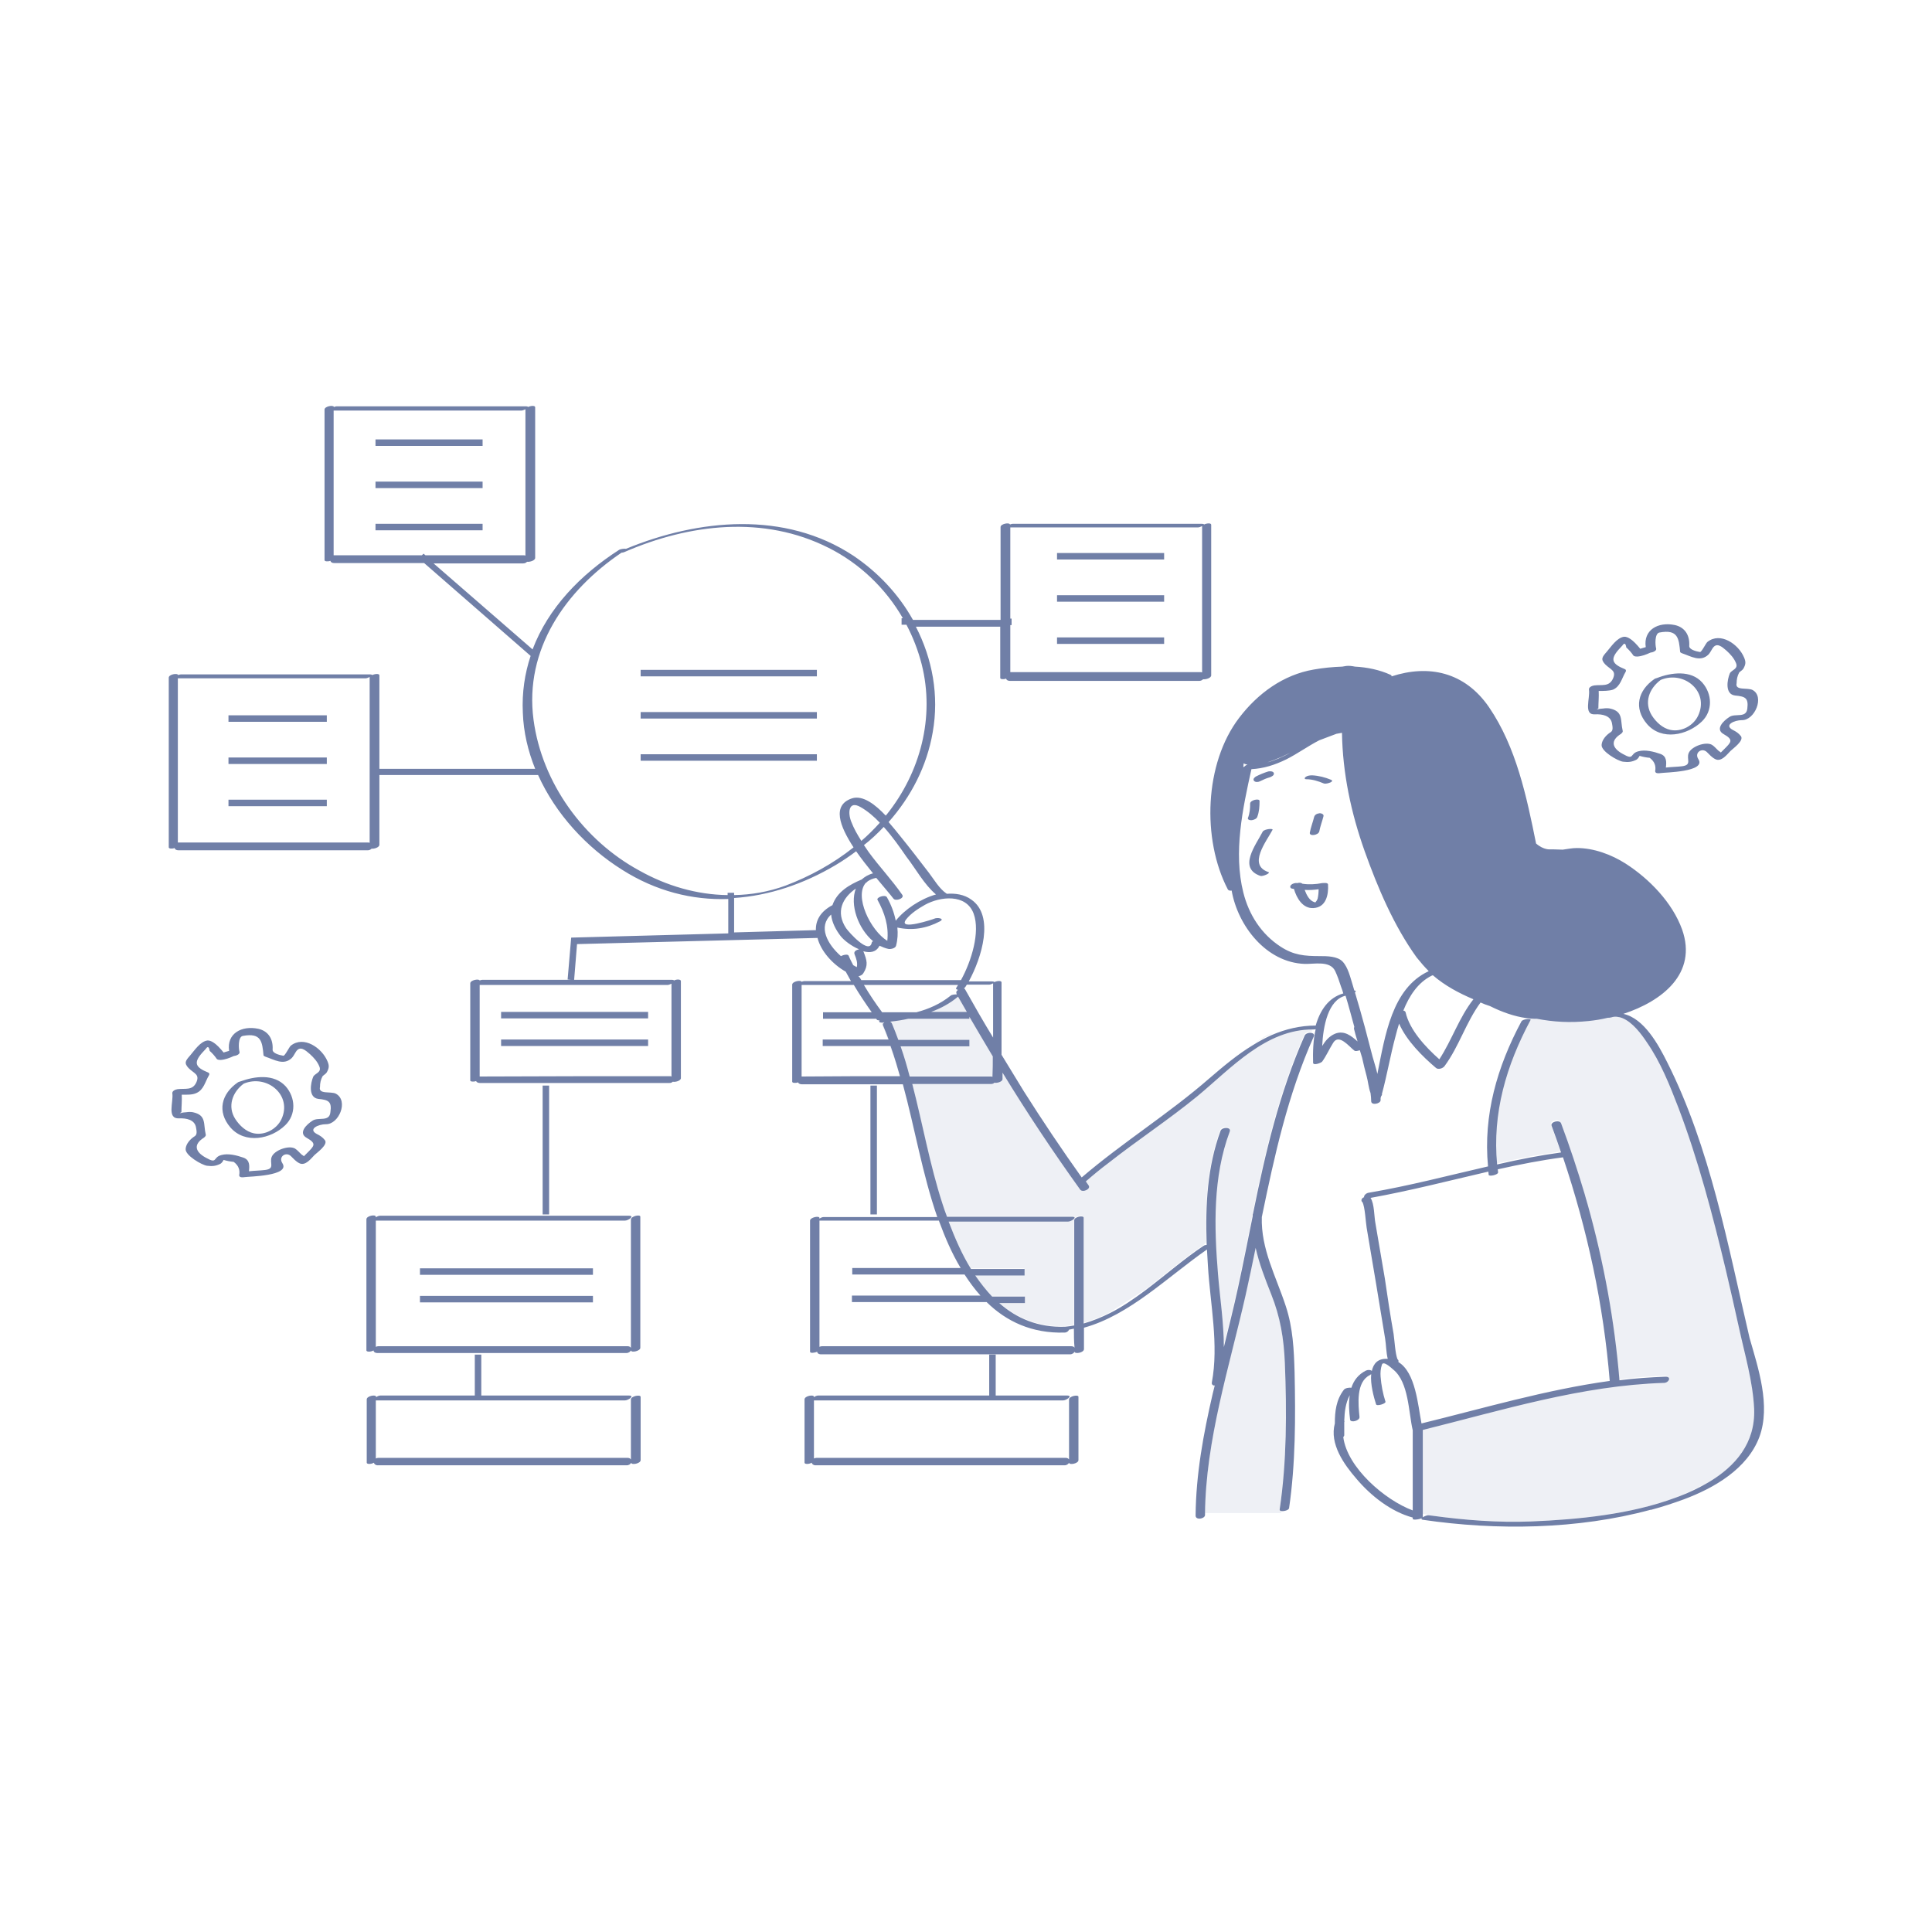
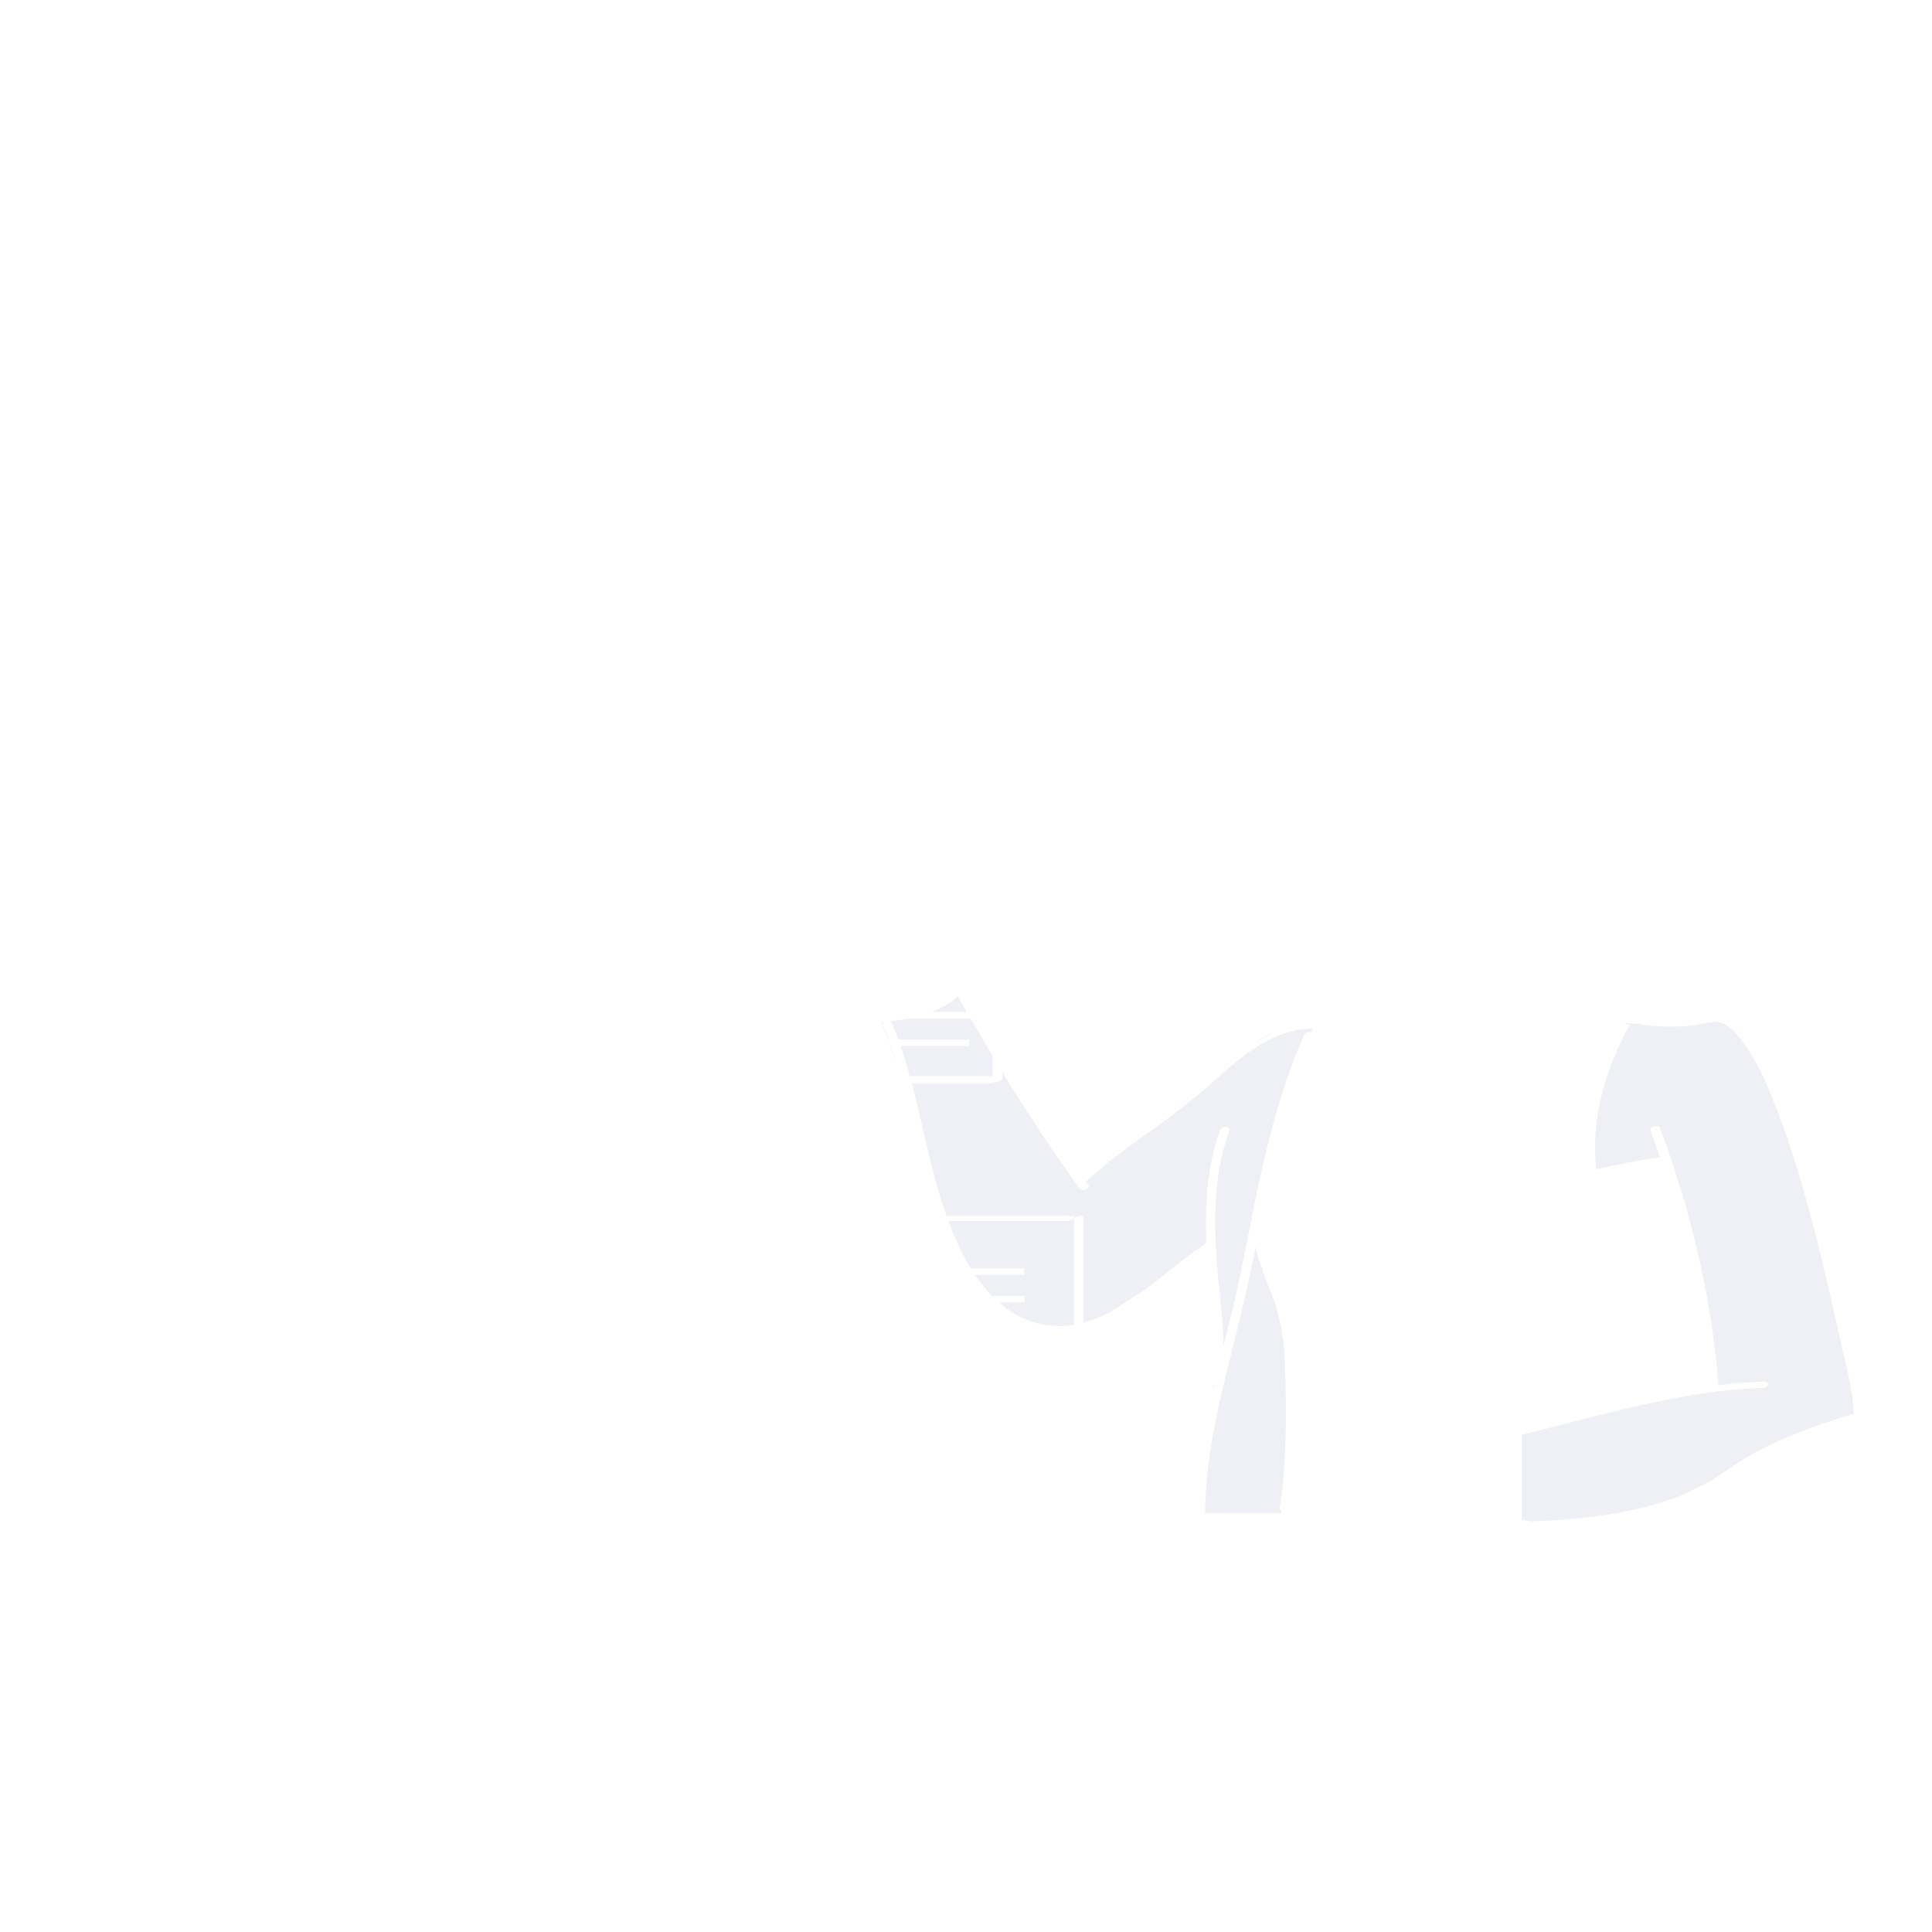
<svg xmlns="http://www.w3.org/2000/svg" version="1.1" id="Layer_1" x="0px" y="0px" viewBox="0 0 595.3 595.3" style="enable-background:new 0 0 595.3 595.3;" xml:space="preserve">
  <style type="text/css">
	.st0{opacity:0.12;fill:#707FA7;}
	.st1{fill:#707FA7;}
</style>
-   <path id="color_x5F_2" class="st0" d="M526.5,456.7c-3.4,1.7-6.6,3.2-9.2,4.4c-0.4,0.1-0.7,0.3-1.1,0.4c-13.8,5.1-29.8,6.7-44.4,7.3  c-10.3,0.4-20.6-0.4-30.7-1.8l-2.9-0.6c0-8.7,0-17.4,0-26.1c24.6-6,48.9-13.6,74.4-14.5c1.5,0,2.3-1.9,0.3-1.9  c-4.7,0.2-9.4,0.5-14.1,1.1c-1.4-18.2-4.8-36.2-9.7-53.8l-0.4-2.1l-0.6-1.4c-2.2-7.4-4.6-14.7-7.3-21.9c-0.5-1.3-3.4-0.4-2.9,0.8  c1,2.7,2,5.5,2.9,8.2c-6.6,0.9-13.2,2.2-19.7,3.7c-1.6-15.8,2.8-30.6,10.3-44.5c0.2-0.3-0.8-0.3-1.6-0.2l0.5-0.4  c0.8,0.1,1.6,0.2,2.4,0.2c0.3,0,0.5,0,0.8,0c5.2,0.9,10.3,1.2,16,0.7c1.9-0.2,3.9-0.5,5.9-1c0.2,0,0.6,0,1-0.1  c0.8-0.2,1.6-0.2,2.4-0.1c0.4,0.1,0.7,0.2,1.1,0.3c3.2,1.3,5.9,5,7.5,7.4c4.3,6.2,7.1,13.3,9.8,20.3c6.1,16.1,10.5,32.9,14.5,49.6  c1.4,6,2.8,12,4.1,18c1.8,8.3,4.3,16.6,4.7,25.1C540.9,444.7,534.7,451.8,526.5,456.7z M508.7,465.2  C508.7,465.2,508.7,465.2,508.7,465.2C508.7,465.2,508.7,465.2,508.7,465.2L508.7,465.2z M305.9,331.6c0-2.1,0-4.1,0-6.2  c-2.4-4-4.8-8.1-7.2-12.2v0.6h-18.8c-1.8,0.4-3.7,0.7-5.6,0.9c0.2,0.1,0.4,0.3,0.5,0.5c0.7,1.7,1.4,3.4,2,5.1h21.9v2h-21.2  c1.1,3.1,2,6.2,2.8,9.3c8.3,0,16.7,0,25,0C305.6,331.6,305.8,331.6,305.9,331.6z M274.2,322.3c0.6,1.6,1.2,3.3,1.9,5.2  c-0.5-1.7-1.1-3.5-1.7-5.2H274.2z M294.8,306.3C294.8,306.3,294.7,306.3,294.8,306.3C294.7,306.3,294.8,306.3,294.8,306.3  C294.8,306.3,294.8,306.3,294.8,306.3z M391.2,318.7c-1.1,0.3-2.8,1.4-4.8,2.8c1.9-1.2,3.8-2.2,5.8-3.1  C391.9,318.5,391.5,318.6,391.2,318.7z M272.4,315c-0.2,0-0.4,0-0.5,0.1c-0.1,0-0.2,0-0.3,0c0.4,1,1.1,2.8,2,5.2h0.2  c-0.5-1.4-1.1-2.9-1.7-4.3C271.8,315.6,272,315.2,272.4,315z M295.2,307.1C295.2,307.1,295.2,307.1,295.2,307.1  c-2.5,2.1-5.3,3.6-8.3,4.7h11C297,310.2,296.1,308.7,295.2,307.1z M341.5,358.1l-6.9,5.9c0.2,0.3,0.5,0.7,0.7,1  c0.9,1.2-1.9,2.4-2.6,1.3c-8.4-11.7-16.4-23.7-23.9-36c0,0.7,0,1.3,0,2c0,0.8-1.7,1.3-2.5,1.1c-0.3,0.3-0.6,0.4-1.1,0.4  c-8.1,0-16.1,0-24.2,0c3.2,12.3,5.4,24.9,9.3,36.9c0.4,1.3,0.9,2.7,1.4,4c12.8,0,25.7,0,38.5,0c2,0-0.2,1.5-1.2,1.5  c-12.3,0-24.5,0-36.8,0c1.9,5,4.1,10.1,6.9,14.6h16.5v2h-15.2c1.6,2.3,3.3,4.5,5.2,6.5h10.1v2h-7.9c5.3,4.7,12,7.6,20.3,7.3  c0.9-0.1,1.9-0.2,2.8-0.4c0-10.8,0-21.6,0-32.4c0-1.1,2.9-1.6,2.9-0.8c0,10.9,0,21.7,0,32.6c2.8-0.8,5.5-1.9,8.1-3.2l10.9-7  c6.1-4.6,11.9-9.7,17.9-13.7l1-0.9c-0.4-11.7,0.2-23.6,4.3-34.7c0.5-1.2,3.4-1.2,2.8,0.3c-5.2,13.9-4.8,29.3-3.6,43.9  c0.6,7.3,1.8,15,1.8,22.5c1.5-6.2,3.1-12.4,4.4-18.5c1.6-7.3,3-14.6,4.5-21.9c0-0.2,0-0.3,0-0.5c0-0.1,0.1-0.2,0.1-0.3  c3.8-18.7,8.1-37.2,15.9-54.8c0.3-0.7,1.4-1,2.2-0.8c0.2-0.4,0.3-0.8,0.4-1c-14.6-0.1-25.3,12-35.7,20.6  C360.1,344.9,350.5,351.1,341.5,358.1z M395.9,419.7c-0.3-7.5-1.4-14.2-4.2-21.2c-1.9-4.8-3.7-9.4-4.8-14.3c-1,4.9-2,9.7-3.1,14.6  c-5,22.1-12.3,44.6-12.5,67.4h23.5c0,0,0-0.3,0.1-0.9c-0.4,0-0.6-0.2-0.6-0.5C396.5,450.1,396.5,434.6,395.9,419.7z M373.5,429  c0.2-0.8,0.4-1.6,0.6-2.4c-0.1,0-0.2,0-0.3,0C373.7,427.4,373.7,428.2,373.5,429z" />
-   <path id="color_x5F_1" class="st1" d="M392.1,255.7c-1.9,3.6-7.7,10.8-1.3,13c0.9,0.3-1.7,1.4-2.4,1.2c-7.1-2.4-1.4-9.6,0.7-13.7  C389.7,255.4,392.4,255.2,392.1,255.7z M409.2,272.5c0.2,3.2-0.6,7.1-4.5,7.3c-3.3,0.2-5.2-3.1-6-5.9c-0.2,0-0.4-0.1-0.6-0.1  c-0.6-0.1-0.7-0.7-0.3-1.1c0.5-0.5,1.3-0.7,2-0.6c0.6-0.2,1.2-0.1,1.5,0.2c2,0.3,4.1,0.2,6.1-0.2  C407.9,272.1,409.1,271.9,409.2,272.5z M406.3,274c-1.4,0.2-2.9,0.3-4.3,0.2c0.6,1.6,1.5,3.4,3.1,3.8c0.3,0.1,0.1,0.2,0.3-0.1  c0.3-0.3,0.5-0.7,0.6-1C406.2,276,406.3,275,406.3,274z M406.5,256.2c0.3-1.6,0.9-3.1,1.3-4.7c0.2-0.7-0.9-1-1.3-0.9  c-0.7,0.1-1.4,0.4-1.6,1.2c-0.4,1.6-1,3.1-1.3,4.7C403.3,257.8,406.2,257.4,406.5,256.2z M385.8,252.7c0.6-0.1,1.4-0.4,1.6-1  c0.6-1.6,0.7-3.2,0.7-4.9c0-0.9-2.9-0.3-2.9,0.8c0,1.5-0.1,3-0.7,4.5C384.4,252.7,385.5,252.8,385.8,252.7z M410.2,240.3  c-1.9-0.8-3.9-1.3-5.9-1.4c-0.7,0-1.5,0.1-2,0.5c-0.4,0.3-0.4,0.7,0.2,0.7c1.9,0,3.7,0.6,5.4,1.3c0.6,0.2,1.5-0.1,2-0.3  C410.2,241,410.8,240.6,410.2,240.3z M390.8,237.7c-1.3,0.4-2.5,0.9-3.7,1.5c-0.4,0.2-1.2,0.8-0.7,1.4c0.4,0.5,1.4,0.4,1.9,0.1  c1-0.5,1.9-0.9,3-1.2c0.5-0.2,1.4-0.6,1.2-1.3C392.3,237.6,391.3,237.6,390.8,237.7z M542.1,442.8c-3.7,9.8-13.9,15.7-23.3,19.2  c-3.3,1.2-6.6,2.3-10,3.2c0,0-0.1,0-0.2,0c-22.5,6.1-47.5,6.4-70.1,3.1c-1.6-0.2,1-1.6,1.8-1.4c0.2,0,0.5,0.1,0.8,0.1  c10.2,1.4,20.5,2.2,30.7,1.8c14.6-0.6,30.7-2.2,44.4-7.3c0.4-0.1,0.7-0.3,1.1-0.4c3.2-1.2,6.3-2.7,9.2-4.4c8.2-4.9,14.4-12,14-22.6  c-0.4-8.5-2.9-16.8-4.7-25.1c-1.3-6-2.7-12-4.1-18c-4-16.7-8.4-33.5-14.5-49.6c-2.7-7-5.5-14.1-9.8-20.3c-1.6-2.4-4.3-6.1-7.5-7.4  c-0.4-0.1-0.7-0.3-1.1-0.3c-0.8-0.2-1.5-0.2-2.4,0.1c-0.4,0.1-0.7,0.1-1,0.1c-2,0.5-4,0.8-5.9,1c-5.7,0.6-10.8,0.3-16-0.7  c-0.3,0-0.5,0-0.8,0c-0.8,0-1.6-0.1-2.4-0.2c-3.6-0.5-7.4-1.8-11.2-3.7c-1-0.3-2-0.7-2.9-1.1c-4.5,6.1-6.6,13.5-11.1,19.6  c-0.5,0.7-2,1.2-2.7,0.5c-4-3.4-9-8.3-11.3-13.6c-0.4,1.3-0.8,2.6-1.1,3.9c-1.6,5.9-2.6,11.9-4.2,17.8c0.1,0.2,0,0.4-0.2,0.6  c-0.1,0.2-0.1,0.4-0.2,0.6c0,0,0,0,0,0.1c0,0.2,0,0.4,0,0.6c0,1.1-2.9,1.7-2.9,0.3c0-0.8-0.1-1.7-0.2-2.5c-0.6-1.6-0.8-3.8-1.2-5.2  c-0.5-1.9-1-3.8-1.4-5.7c-0.2-0.8-0.5-1.5-0.7-2.3c-0.6,0.2-1.4,0.4-1.7,0.1c-1.6-1.2-4.7-5.3-6.5-2.4c-1.2,1.9-2.1,4-3.4,5.8  c-0.3,0.4-2.7,1.3-2.8,0.4c-0.1-3.2,0-7,0.8-10.4c-0.2,0.1-0.4,0.1-0.6,0.1c-0.1,0-0.1,0-0.2,0c-14.6-0.1-25.3,12-35.7,20.6  c-8.8,7.2-18.4,13.5-27.3,20.5c-2.4,1.8-4.7,3.7-7,5.7c0,0.1,0.1,0.1,0.1,0.2c0.2,0.3,0.5,0.7,0.7,1c0.9,1.2-1.9,2.4-2.6,1.3  c-8.4-11.7-16.4-23.7-23.9-36c0,0.7,0,1.3,0,2c0,0.8-1.7,1.3-2.5,1.1c-0.3,0.3-0.6,0.4-1.1,0.4c-8.1,0-16.1,0-24.2,0  c3.2,12.3,5.4,24.9,9.3,36.9c0.4,1.3,0.9,2.7,1.4,4c12.8,0,25.7,0,38.5,0c2,0-0.2,1.5-1.2,1.5c-12.3,0-24.5,0-36.8,0  c1.9,5,4.1,10.1,6.9,14.6h16.5v2h-15.2c1.6,2.3,3.3,4.5,5.2,6.5h10.1v2h-7.9c5.3,4.7,12,7.6,20.3,7.3c0.9-0.1,1.9-0.2,2.8-0.4  c0-10.8,0-21.6,0-32.4c0-1.1,2.9-1.6,2.9-0.8c0,10.9,0,21.7,0,32.6c2.8-0.8,5.5-1.9,8.1-3.2c3.8-1.9,7.4-4.4,10.9-7  c6.1-4.6,11.9-9.7,17.9-13.7c0.1,0,0.1-0.1,0.2-0.1c0.1-0.1,0.4-0.2,0.8-0.2c0-0.2,0-0.3,0-0.5c-0.4-11.7,0.2-23.6,4.3-34.7  c0.5-1.2,3.4-1.2,2.8,0.3c-5.2,13.9-4.8,29.3-3.6,43.9c0.6,7.3,1.8,15,1.8,22.5c1.5-6.2,3.1-12.4,4.4-18.5c1.6-7.3,3-14.6,4.5-21.9  c0-0.2,0-0.3,0-0.5c0-0.1,0.1-0.2,0.1-0.3c3.8-18.7,8.1-37.2,15.9-54.8c0.3-0.7,1.4-1,2.2-0.8c0.5,0.1,0.9,0.5,0.6,1.1  c-8,17.9-12.1,36.7-16,55.6c-0.3,9.9,4.4,18.3,7.4,27.5c2.2,6.7,2.5,13.4,2.7,20.4c0.3,13.8,0.3,28.1-1.7,41.8  c-0.1,0.6-1.5,1-2.3,0.9c-0.4,0-0.6-0.2-0.6-0.5c2.2-14.8,2.2-30.2,1.6-45.1c-0.3-7.5-1.4-14.2-4.2-21.2c-1.9-4.8-3.7-9.4-4.8-14.3  c-1,4.9-2,9.7-3.1,14.6c-5,22.1-12.3,44.6-12.5,67.4c0,0.1,0,0.2,0,0.3c0,1.2-2.9,1.7-2.9,0.2c0.1-12.7,2.4-25.2,5.3-37.7  c0.2-0.8,0.4-1.6,0.6-2.4c-0.1,0-0.2,0-0.3,0c-0.4-0.1-0.7-0.4-0.6-0.9c2.2-11.7-0.5-24.2-1.2-35.9c-0.1-1.7-0.2-3.4-0.3-5.1  c-12.2,8.5-23.8,20.2-37.9,24.1c0,2.2,0,4.4,0,6.6c0,1.1-2.8,1.6-2.9,0.8c-0.2,0.4-0.7,0.8-1.4,0.8c-25.6,0-51.1,0-76.7,0  c-0.8,0-1.2-0.4-1.2-0.8c-0.9,0.4-2.2,0.5-2.2,0c0-13.5,0-26.9,0-40.4c0-1,2.9-1.6,2.9-0.8c0,0.1,0,0.1,0,0.2  c0.4-0.3,0.9-0.5,1.3-0.5c11.7,0,23.3,0,35,0c-4.6-13.3-6.9-27.3-10.6-40.9c-10.4,0-20.7,0-31.1,0c-0.7,0-1.1-0.3-1.2-0.6  c-0.8,0.3-1.8,0.2-1.8-0.2c0-10,0-20,0-29.9c0-1,2.6-1.5,2.9-0.9c0.3-0.1,0.6-0.2,0.8-0.2c4.8,0,9.6,0,14.4,0  c-0.5-1-1.1-1.9-1.6-2.9c-4.1-2.3-7.7-6.4-8.7-10.4l-74.1,1.9l-0.9,11.1l-2-0.2l1.1-12.9l48.4-1.3v-10.6c-11.1,0.4-22.3-2.4-32.7-9  c-11-6.9-20.5-17.2-25.9-29.2h-48.9c0,7.2,0,14.3,0,21.5c0,0.8-1.6,1.3-2.4,1.2c-0.3,0.3-0.7,0.5-1.2,0.5c-19.4,0-38.9,0-58.3,0  c-0.7,0-1.1-0.3-1.2-0.7c-0.8,0.3-1.8,0.2-1.8-0.2c0-17.4,0-34.9,0-52.3c0-1,2.7-1.5,2.9-0.8c0.3-0.1,0.6-0.2,0.8-0.2  c19.4,0,38.9,0,58.3,0c0.4,0,0.6,0.1,0.7,0.2c0.9-0.4,2.2-0.5,2.2,0.1c0,9.6,0,19.2,0,28.8h48c-2.2-5.5-3.6-11.3-3.8-17.3  c-0.3-6.2,0.6-12.1,2.4-17.5l-32.8-28.6c-9.2,0-18.5,0-27.7,0c-0.7,0-1.1-0.3-1.2-0.7c-0.8,0.3-1.8,0.2-1.8-0.2  c0-15.5,0-30.9,0-46.4c0-1,2.7-1.5,2.9-0.8c0.3-0.1,0.6-0.2,0.8-0.2c19.4,0,38.9,0,58.3,0c0.4,0,0.7,0.1,0.7,0.2  c0.9-0.4,2.2-0.5,2.2,0.1c0,15.5,0,30.9,0,46.4c0,0.8-1.6,1.3-2.5,1.2c-0.3,0.3-0.7,0.5-1.2,0.5c-9.2,0-18.4,0-27.6,0l30.5,26.5  c4.8-12.7,14.7-23,26.7-30.7c0.3-0.2,1.5-0.4,2.1-0.3c22.3-9.2,48.9-11.8,70,2.1c7.6,5.1,14,11.9,18.4,19.8h27c0-9.5,0-19,0-28.6  c0-1,2.7-1.5,2.9-0.8c0.3-0.1,0.6-0.2,0.8-0.2c19.4,0,38.9,0,58.3,0c0.4,0,0.7,0.1,0.7,0.2c0.9-0.4,2.2-0.5,2.2,0.1  c0,15.5,0,30.9,0,46.4c0,0.8-1.6,1.3-2.5,1.2c-0.3,0.3-0.7,0.5-1.2,0.5c-19.4,0-38.9,0-58.3,0c-0.7,0-1.1-0.3-1.2-0.7  c-0.8,0.3-1.8,0.2-1.8-0.2c0-5.3,0-10.5,0-15.8h-26c5.1,9.9,7.2,21.2,5.2,32.5c-1.8,10.5-6.7,19.9-13.6,27.7  c1.4,1.6,2.6,3.1,3.4,4.1c3.1,3.8,6,7.6,9,11.5c1.6,2.1,3.2,4.9,5.4,6.4c0.1,0,0.1,0.1,0.1,0.1c2.7-0.2,5.4,0.2,7.6,1.8  c7.2,5,3.2,17.9-0.8,25.2c2.4,0,4.7,0,7.1,0c0.5,0,0.7,0.1,0.8,0.2c0.9-0.4,2.2-0.5,2.2,0.1c0,7.4,0,14.9,0,22.3  c1.2,2,2.4,3.9,3.6,5.9c1.1,1.8,2.2,3.6,3.3,5.4c5.7,9,11.6,17.8,17.8,26.5c12.6-10.8,26.8-19.6,39.3-30.5  c4.3-3.7,8.7-7.4,13.5-10.3c1.9-1.2,3.8-2.2,5.8-3.1c4.2-1.8,8.7-2.9,13.5-2.9c1.3-4.6,3.9-8.6,8.5-9.9c-0.2-0.7-0.4-1.4-0.7-2.1  c-0.5-1.6-1.1-3.3-1.8-4.8c-1.6-3.3-6.4-2.1-9.4-2.2c-11.8-0.4-20.6-11.7-22.5-22.6c-0.5,0.1-1,0-1.2-0.4c-8-15.4-7.2-38.8,3.5-52.8  c5.7-7.5,13.6-13.3,23-14.9c2.8-0.5,5.8-0.8,8.8-0.9c0.4-0.1,0.8-0.1,1.2-0.2c0.8-0.1,1.7,0,2.7,0.2c3.8,0.2,7.6,1,10.9,2.5  c0.3,0.1,0.4,0.3,0.4,0.5c11.4-3.7,22.5-1.4,30,9.5c8.4,12.3,11.6,27.6,14.5,42c2.4,2.1,4.4,1.8,4.4,1.8s1.6,0,3.8,0.1  c1.5-0.2,2.9-0.5,4.4-0.5c5.2,0,10.6,2,15,4.8c7.3,4.7,14.4,12,17.4,20.3c4.8,13.6-6.2,22.1-18.1,26c6.4,1.4,10.8,9.5,13.5,14.9  c13.3,26.4,18.7,56.4,25.4,85C541.7,421.4,545.7,433.1,542.1,442.8z M311.3,190.6h0.4v2h-0.4c0,4.8,0,9.7,0,14.5c0.1,0,0.2,0,0.3,0  c19.4,0,38.9,0,58.3,0c0.2,0,0.3,0,0.5,0.1c0-15,0-30.1,0-45.1c-0.4,0.2-0.9,0.4-1.2,0.4c-19.3,0-38.6,0-57.9,0  C311.3,171.8,311.3,181.2,311.3,190.6z M103.1,171.1c9,0,17.9,0,26.9,0l0.5-0.5l0.6,0.5c10.1,0,20.2,0,30.3,0c0.2,0,0.3,0,0.5,0.1  c0-15,0-30.1,0-45.1c-0.4,0.2-0.9,0.4-1.2,0.4c-19.3,0-38.6,0-57.9,0c0,14.9,0,29.8,0,44.6C102.9,171.1,103,171.1,103.1,171.1z   M113.4,259.6c0.2,0,0.3,0,0.5,0.1c0-17,0-34,0-51.1c-0.4,0.2-0.9,0.4-1.2,0.4c-19.3,0-38.6,0-57.9,0c0,16.9,0,33.8,0,50.6  c0.1,0,0.2,0,0.3,0C74.6,259.6,94,259.6,113.4,259.6z M297.9,303.4c-0.2,0.3-0.4,0.6-0.5,0.8c-0.1,0.1-0.2,0.2-0.4,0.3  c0.2,0.1,0.3,0.2,0.4,0.4c2.8,5,5.6,9.9,8.6,14.8c0-5.6,0-11.1,0-16.7c-0.4,0.2-0.9,0.4-1.2,0.4  C302.5,303.4,300.2,303.4,297.9,303.4z M294.7,304.3c0.2-0.3,0.3-0.5,0.5-0.8c-9.7,0-19.3,0-29,0c1.7,2.9,3.6,5.7,5.6,8.4h10.6  c3.8-1,7.4-2.6,10.5-5.1c0.3-0.3,1.2-0.4,1.8-0.4c0,0,0,0,0.1,0c0,0,0,0,0,0c0,0,0-0.1,0-0.1c-0.3-0.5-0.1-1,0.4-1.3  C294.7,304.9,294.4,304.7,294.7,304.3z M286.9,311.8h11c-0.9-1.6-1.8-3.1-2.7-4.7c0,0,0,0,0,0C292.7,309.2,289.9,310.7,286.9,311.8z   M272.3,254.8c-1.9,2-3.9,3.9-6.1,5.6c0.5,0.7,1,1.5,1.5,2.2c3.3,4.5,7.1,8.5,10.3,13.1c0.8,1.1-2,2.1-2.7,1.2  c-0.9-1.2-2.9-3.5-5.3-6.4c-1.1,0.2-2,0.6-2.7,1.1c-0.1,0.1-0.2,0.3-0.5,0.4c-3.7,4.1,1.4,14.7,6.6,17.9c0.5-4.5-0.8-8.6-3-12.6  c-0.5-0.8,2.4-1.8,2.9-0.8c1.3,2.3,2.2,4.7,2.7,7.2c2.7-3.4,7.5-6.7,12.4-8.1c-3.6-3-6.3-8-9.1-11.6  C277.3,261.1,275,257.8,272.3,254.8z M268.6,290.5c0-0.2,0.2-0.4,0.4-0.5c-4.6-3.9-7.2-11.2-5.3-16.2c-4.1,2.8-6.3,7.2-3,12.2  C261.6,287.3,267.8,294.2,268.6,290.5z M271.1,253.5c-1.8-1.9-3.8-3.6-5.9-4.8c-3.8-2.2-4,1.8-2.9,4.5c0.8,2.1,1.9,4,3.1,5.9  C267.4,257.4,269.3,255.5,271.1,253.5z M224.2,275.8v-0.7h2v0.7c5.3-0.1,10.6-1,15.8-2.9c7.4-2.8,14.6-6.7,21-11.8  c-4.3-6.6-6.7-13-0.5-15.1c3.4-1.1,7.3,2,10.4,5.3c0.1-0.1,0.2-0.2,0.3-0.3c10.4-13,14.9-30,10.8-46.3c-1.1-4.3-2.7-8.4-4.7-12.2  h-1.5v-2h0.4c-5.3-9.2-13.3-16.9-22.9-21.7c-20-10.1-42.9-7.4-62.9,1.3c-0.2,0.1-0.6,0.2-0.9,0.2c-17.2,11.6-30,29.8-27.1,51.5  c2.6,19.5,15.5,37.2,32.7,46.5C205.3,272.9,214.7,275.7,224.2,275.8z M256.5,278.9c1.4-4.1,5.2-6.3,9-7.9c0,0,0,0,0,0  c0.9-0.8,2-1.5,3.5-1.9c-1.7-2.1-3.6-4.5-5.2-6.8c-2,1.5-4.2,3-6.4,4.3c-9.8,5.8-20.5,9.4-31.2,10.1v10.6l25.2-0.7  C251.3,283.7,252.7,280.9,256.5,278.9z M259.1,294.6c0.8-0.4,2.2-0.7,2.4-0.1c0.4,1,0.9,1.9,1.4,2.9c0.4,0.2,0.7,0.4,1.1,0.6  c0.3-1.3-0.1-2.5-0.7-4c-0.3-0.8,0.5-1.3,1.4-1.5c-2.4-1-4.7-2.8-5.7-4.1c-1.4-1.8-2.7-4.2-2.9-6.6  C252,285.5,254.9,290.9,259.1,294.6z M265.4,302c10.2,0,20.5,0,30.7,0c3.2-5.8,6-14.8,3.9-20.5c-2.3-6.2-10.3-5.3-15-2.7  c-2.1,1.2-4.3,2.6-5.8,4.5c-2.8,3.7,8.7-0.2,8.6-0.2c0.9-0.5,3.5-0.1,1.8,0.8c-4.2,2.2-8.5,2.9-13.1,1.9c0.2,1.8,0.1,3.7-0.4,5.6  c-0.2,0.8-1.6,1.1-2.3,1c-1-0.2-1.9-0.6-2.8-1c-1,2-2.9,2.3-5,1.7c0,0.1,0.1,0.1,0.1,0.2c1,2.6,1.5,4.1-0.1,6.6  c-0.3,0.5-0.9,0.8-1.5,0.9C264.9,301.1,265.1,301.5,265.4,302z M277.3,331.6c-0.4-1.4-0.8-2.7-1.2-4.1c-0.5-1.7-1.1-3.5-1.7-5.2  h-0.1h-20.8v-2h20.1h0.2c-0.5-1.4-1.1-2.9-1.7-4.3c-0.2-0.4,0-0.8,0.4-1c-0.2,0-0.4,0-0.5,0.1c-0.1,0-0.2,0-0.3,0  c-0.8,0-0.9-0.3-0.7-0.7c-0.3,0-0.6,0-0.8-0.2c-0.1-0.1-0.2-0.2-0.2-0.3h-16.4v-2h15c-1.9-2.7-3.8-5.5-5.5-8.4c-5.4,0-10.7,0-16.1,0  c0,9.4,0,18.8,0,28.2c0.1,0,0.2,0,0.3,0C257.2,331.6,267.3,331.6,277.3,331.6z M330.9,409.4c-0.5,0.1-1,0.2-1.5,0.3  c-0.2,0.5-0.7,0.9-1.4,0.9c-10,0.3-17.9-3.4-24-9.4h-41.5v-2h39.6c-1.8-2-3.4-4.2-4.9-6.5h-34.6v-2h33.4c-2.7-4.5-4.8-9.4-6.6-14.3  c0-0.1-0.1-0.2-0.1-0.3c-12.2,0-24.4,0-36.7,0c0,0-0.1,0-0.1,0c0,13,0,25.9,0,38.9c0.2-0.1,0.5-0.2,0.8-0.2c25.6,0,51.1,0,76.7,0  c0.6,0,1,0.2,1.1,0.5C330.9,413.3,330.9,411.4,330.9,409.4z M305.9,325.5c-2.4-4-4.8-8.1-7.2-12.2v0.6h-18.8  c-1.8,0.4-3.7,0.7-5.6,0.9c0.2,0.1,0.4,0.3,0.5,0.5c0.7,1.7,1.4,3.4,2,5.1h21.9v2h-21.2c1.1,3.1,2,6.2,2.8,9.3c8.3,0,16.7,0,25,0  c0.2,0,0.3,0,0.5,0.1C305.9,329.6,305.9,327.5,305.9,325.5z M384.4,235.6c-0.8-0.1-1.2-0.4-1.2-0.4l-0.1,1.2c0,0,0,0,0,0  c0-0.1,0.1-0.1,0.2-0.1C383.6,236,384,235.7,384.4,235.6z M390.5,234.9c2.4-0.6,4.7-1.7,7-2.9c-1,0.4-1.9,0.9-2.8,1.3  C393.1,234,391.7,234.5,390.5,234.9z M418.3,320.9c-0.4-1.3-0.8-2.6-1.1-3.9c0-0.2,0-0.4,0.1-0.6c-0.9-3.2-1.7-6.4-2.7-9.6  c-5.4,1.3-6.9,9.4-7.2,15.5c1-1.6,2.1-3,4-3.8C414.2,317.4,416.4,319.2,418.3,320.9z M440.1,299.3c0,0,0.1,0,0.1-0.1  c-1.3-1.3-2.5-2.7-3.7-4.2c-7-9.7-12-21.5-16-32.7c-4.2-11.8-6.8-24-7-36.5c-0.6,0.1-1.1,0.2-1.7,0.3c-1.3,0.5-3.2,1.2-5.3,2  c-3.5,1.8-6.8,4.2-10.2,5.9c-3.5,1.7-6.9,2.8-10.7,3c-2.7,12.1-5.6,25.7-2.5,38c1.7,6.8,5.5,12.8,11.5,16.7c4,2.6,7.3,2.9,12.1,2.9  c2.1,0,5.4,0,7,1.7c1.7,1.8,2.4,5,3.1,7.2c0.2,0.6,0.3,1.1,0.5,1.7c0.6,0,0.5,0.3,0.2,0.6c1.1,3.6,2.1,7.2,3.1,10.9  c0.8,2.9,1.5,5.9,2.3,8.8c0.5,1.8,1.1,3.6,1.5,5.4C426.8,319,428.9,304.6,440.1,299.3z M454,307.9c-4.5-1.9-8.8-4.2-12.5-7.4  c-0.1,0-0.2,0.1-0.3,0.1c-4.3,2.1-7,6.3-8.8,10.8c0.3,0,0.6,0.2,0.7,0.5c1.2,5.4,6.1,10.7,10.4,14.5  C447.4,320.4,449.6,313.5,454,307.9C454,307.9,454,307.9,454,307.9z M435.3,468c0-0.1,0-0.3,0-0.4c-6.7-1.8-12.9-6.7-17.3-11.9  c-3.9-4.5-8.4-10.8-6.7-17.1c0-3.7,0.4-7.3,2.8-10.4c0.4-0.5,1.6-0.7,2.3-0.6c0.7-2.2,2.1-4.1,4.5-5.3c0.7-0.3,1.4-0.2,1.8,0.1  c0.5-2.2,1.8-3.9,4.9-3.7c-0.5-2-0.5-4.4-0.8-6.2c-0.9-5.7-1.9-11.3-2.8-17c-1-5.7-1.9-11.5-2.9-17.2c-0.3-1.8-0.5-6.4-1.3-7.9  c-0.2-0.1-0.3-0.3-0.3-0.6c0-0.1,0-0.2,0.1-0.3c0.1-0.3,0.4-0.5,0.7-0.6c-0.1-0.5,0.6-1.3,1.5-1.4c12.4-2.1,24.5-5.3,36.7-8.1  c-1.5-15.8,2.8-30.7,10.3-44.7c0.2-0.3,0.7-0.5,1.2-0.6c0.9-0.2,1.8-0.1,1.6,0.2c-7.5,14-11.8,28.7-10.3,44.5  c6.5-1.5,13.1-2.8,19.7-3.7c-0.9-2.7-1.9-5.5-2.9-8.2c-0.5-1.2,2.4-2,2.9-0.8c2.7,7.2,5.1,14.5,7.3,21.9c0.3,1.2,0.7,2.3,1,3.5  c4.9,17.6,8.2,35.6,9.7,53.8c4.7-0.6,9.3-0.9,14.1-1.1c2-0.1,1.2,1.8-0.3,1.9c-25.5,0.8-49.8,8.4-74.4,14.5c0,8.7,0,17.4,0,26.1  c0,0.3,0,0.5,0,0.8C438.2,468.1,435.3,468.5,435.3,468z M429.4,411c0.3,2,0.5,6.1,1.2,7.8c0.1,0.1,0.2,0.2,0.3,0.4  c0,0.1,0,0.2,0,0.4c0,0,0,0.1,0,0.1c5.3,3.2,6,13.3,7.1,18.9c19.2-4.7,38.4-10.4,58-13.1c-1.9-23.5-6.9-46.6-14.4-68.9  c-6.8,0.9-13.4,2.2-20.1,3.7c0,0.3,0.1,0.6,0.1,0.9c0.1,0.8-2.8,1.4-2.9,0.8c0-0.3-0.1-0.7-0.1-1c-12.1,2.8-24.1,5.9-36.3,8.1  c1.2,1.8,1.1,5.8,1.5,7.8c1,5.7,1.9,11.3,2.9,17C427.5,399.5,428.4,405.3,429.4,411z M435.3,465.4c0-8.2,0-16.5,0-24.7  c-1.3-5.5-1.2-14.8-6-18.7c-0.8-0.7-3.1-2.8-3.5-1.5c-0.4,1.2-0.5,2.5-0.4,3.7c0.2,2.6,0.7,5.2,1.5,7.7c0.2,0.6-2.7,1.5-2.9,0.8  c-0.7-2.2-1.8-6.2-1.5-9.3c-0.1,0.1-0.3,0.2-0.4,0.3c-4.3,2.1-3.6,9-3.2,12.9c0.1,1.2-2.8,1.9-2.9,0.8c-0.3-2.4-0.5-5-0.1-7.5  c-1.3,2.4-1.6,5.1-1.7,7.9c0.1,0.1,0.1,0.2,0,0.4c0,0.1,0,0.1,0,0.2c0,1.3,0,2.6,0,3.8c0,0.2-0.1,0.4-0.3,0.6  C415.1,452.2,426.7,462.2,435.3,465.4z M489.6,212.5c-0.1-0.8,1-1.2,1.6-1.3c2.4-0.3,4.6,0.5,5.8-2.1c1.1-2.5-0.7-2.7-2.4-4.4  c-1.5-1.6-0.9-2.3,0.5-3.9c1.3-1.5,3.1-4.3,5.3-4.6c1.2-0.1,2.6,1.1,3.4,1.9c0.6,0.6,1.1,1.2,1.6,1.8c0.4-0.1,0.9-0.3,1.7-0.5  c-0.8-5.3,3.8-7.9,9-6.8c3.1,0.7,4.6,3.2,4.4,6.4c-0.1,1.1,2,1.7,3.3,1.9c0.5,0.1,1.8-2.7,2.3-3.1c4-3.2,9.6,0.7,11.3,4.8  c0.6,1.4,0.5,2.1-0.2,3.4c-0.3,0.5-0.9,0.8-1.3,1.2c-0.6,1.1-0.8,2.2-0.8,3.3c-0.6,2.4,3.4,1.3,4.9,2.1c3.8,2,0.7,9.4-3.3,9.3  c-2.3,0-5.6,1.5-2.8,3c1,0.5,1.8,1,2.5,1.9c1.1,1.4-2.5,3.9-3.2,4.6c-1,1-2.8,3.5-4.7,2.5c-1-0.5-1.8-1.4-2.6-2.2  c-1.5-1.4-3.9,0.2-2.6,2.2c2.6,4-10.5,4.1-11.6,4.3c-0.6,0.1-1.7,0.2-1.7-0.6c0.3-1.6-0.2-3-1.7-4.1c-1.1-0.1-2.1-0.3-3.1-0.6  c-0.2,0.4-0.6,1-1,1.2c-1.4,0.7-2.5,0.8-4.1,0.6c-1.6-0.2-6.8-3.2-6.6-5.2c0.1-1.6,1.5-3.1,2.8-3.9c0.8-0.5,0.6-1.6,0.4-2.7  c-0.4-2.4-3-2.9-5.2-2.8C487.8,220.4,490,215.2,489.6,212.5z M492.6,212.9c0.1,1.8-0.1,3.6-0.1,5.4c-0.7,0.3-0.6,0.4,0.5,0.1  c0.4,0,0.7-0.1,1.1-0.1c0.6-0.1,1.3-0.1,1.9,0c4.3,0.9,3.2,3.6,4,6.9c0.1,0.4-0.3,0.7-0.5,0.9c-3.4,2.1-2.8,4.4,0.5,6.2  c3.7,2.1,2.1-0.1,4.8-0.8c2.1-0.6,4.8,0.1,6.8,0.8c2,0.7,1.9,2.5,1.7,4.2c1.7-0.2,3.4-0.2,5-0.4c3.1-0.4,1.3-2.1,2-4  c0.8-2.1,5.3-3.7,7.2-2.6c0.8,0.5,1.4,1.3,2.1,1.9c0.4,0.2,0.6,0.4,0.6,0.5c0.3-0.3,0.6-0.6,0.9-0.9c2.3-2.3,3.2-3,0-4.8  c-2.7-1.5-0.1-4.1,1.8-5.3c1.8-1.2,5.2,0.5,5.5-2.6c0.4-3.3-0.7-3.7-3.8-4c-3.2-0.4-2.4-4.9-1.6-6.8c0.5-1.1,2.7-1.3,1.9-3.2  c-0.6-1.5-1.7-2.7-2.9-3.8c-1.4-1.2-3.1-2.8-4.4-0.6c-0.4,0.6-0.7,1.3-1.2,1.8c-2.5,2.4-5.4,0.5-8.1-0.4c-0.2-0.1-0.5-0.2-0.6-0.4  c-0.4-4.1-0.6-7.1-6.4-6c-1.5,0.3-1.3,3.9-1,4.9c0.2,0.7-0.9,1.2-1.8,1.3c-1.3,0.6-2.6,1.1-4,1.2c-0.3,0-0.9,0-1.2-0.3  c-0.6-0.9-1.4-1.8-2.2-2.5c-0.2-1.3-0.6-1.5-1.2-0.6c-0.4,0.4-0.8,0.9-1.2,1.3c-2.6,3-2,4.4,2,6c0.3,0.1,0.4,0.5,0.2,0.8  c-1.2,2-1.6,4.5-3.9,5.5C495.8,212.9,494.1,212.9,492.6,212.9z M507.5,223.1c-4.2-4.9-2.8-10.4,2.3-13.9c0.1-0.1,0.5-0.2,0.8-0.3  c4.4-1.7,10.4-2.5,13.9,1.4c3.1,3.5,3.3,8.7-0.1,12C519.9,226.6,512,228.3,507.5,223.1z M509,220.5c1.3,2,3.3,3.9,5.7,4.4  c3.3,0.7,7-1.2,8.5-4.3c3.6-7.5-4.3-14.1-11.5-11.1c0,0,0,0,0,0C508.1,212.2,506.5,216.5,509,220.5z M100.4,346.4  c-2.3,0-5.6,1.5-2.8,3c1,0.5,1.8,1,2.5,1.9c1.1,1.4-2.5,3.9-3.2,4.6c-1,1-2.8,3.5-4.7,2.5c-1-0.5-1.8-1.4-2.6-2.2  c-1.5-1.4-3.9,0.2-2.6,2.2c2.6,4-10.5,4.1-11.6,4.3c-0.6,0.1-1.7,0.2-1.7-0.6c0.3-1.6-0.2-3-1.7-4.1c-1.1-0.1-2.1-0.3-3.1-0.6  c-0.2,0.4-0.6,1-1,1.2c-1.4,0.7-2.5,0.8-4.1,0.6c-1.6-0.2-6.8-3.2-6.6-5.2c0.1-1.6,1.5-3.1,2.8-3.9c0.8-0.5,0.6-1.6,0.4-2.7  c-0.4-2.4-3-2.9-5.2-2.8c-3.9,0.2-1.7-5.1-2.1-7.7c-0.1-0.8,1-1.2,1.6-1.3c2.4-0.3,4.6,0.5,5.8-2.1c1.1-2.5-0.7-2.7-2.4-4.4  c-1.5-1.6-0.9-2.3,0.5-3.9c1.3-1.5,3.1-4.3,5.3-4.6c1.2-0.1,2.6,1.1,3.4,1.9c0.6,0.6,1.1,1.2,1.6,1.8c0.4-0.1,0.9-0.3,1.7-0.5  c-0.8-5.3,3.8-7.9,9-6.8c3.1,0.7,4.6,3.2,4.4,6.4c-0.1,1.1,2,1.7,3.3,1.9c0.5,0.1,1.8-2.7,2.3-3.1c4-3.2,9.6,0.7,11.3,4.8  c0.6,1.4,0.5,2.1-0.2,3.4c-0.3,0.5-0.9,0.8-1.3,1.2c-0.6,1.1-0.8,2.2-0.8,3.3c-0.6,2.4,3.4,1.3,4.9,2.1  C107.5,339.2,104.4,346.5,100.4,346.4z M98.1,338.6c-3.2-0.4-2.4-4.9-1.6-6.8c0.5-1.1,2.7-1.3,1.9-3.2c-0.6-1.5-1.7-2.7-2.9-3.8  c-1.4-1.2-3.1-2.8-4.4-0.6c-0.4,0.6-0.7,1.3-1.2,1.8c-2.5,2.4-5.4,0.5-8.1-0.4c-0.2-0.1-0.5-0.2-0.6-0.4c-0.4-4.1-0.6-7.1-6.4-6  c-1.5,0.3-1.3,3.9-1,4.9c0.2,0.7-0.9,1.2-1.8,1.3c-1.3,0.6-2.6,1.1-4,1.2c-0.3,0-0.9,0-1.2-0.3c-0.6-0.9-1.4-1.8-2.2-2.5  c-0.2-1.3-0.6-1.5-1.2-0.6c-0.4,0.4-0.8,0.9-1.2,1.3c-2.6,3-2,4.4,2,6c0.3,0.1,0.4,0.5,0.2,0.8c-1.2,2-1.6,4.5-3.9,5.5  c-1.3,0.6-2.9,0.5-4.5,0.5c0.1,1.8-0.1,3.6-0.1,5.4c-0.7,0.3-0.6,0.4,0.5,0.1c0.4,0,0.7-0.1,1.1-0.1c0.6-0.1,1.3-0.1,1.9,0  c4.3,0.9,3.2,3.6,4,6.9c0.1,0.4-0.3,0.7-0.5,0.9c-3.4,2.1-2.8,4.4,0.5,6.2c3.7,2.1,2.1-0.1,4.8-0.8c2.1-0.6,4.8,0.1,6.8,0.8  c2,0.7,1.9,2.5,1.7,4.2c1.7-0.2,3.4-0.2,5-0.4c3.1-0.4,1.3-2.1,2-4c0.8-2.1,5.3-3.7,7.2-2.6c0.8,0.5,1.4,1.3,2.1,1.9  c0.4,0.2,0.6,0.4,0.6,0.5c0.3-0.3,0.6-0.6,0.9-0.9c2.3-2.3,3.2-3,0-4.8c-2.7-1.5-0.1-4.1,1.8-5.3c1.8-1.2,5.2,0.5,5.5-2.6  C102.3,339.4,101.2,338.9,98.1,338.6z M88,334.7c3.1,3.5,3.3,8.7-0.1,12c-4.4,4.3-12.4,5.9-16.9,0.7c-4.2-4.9-2.8-10.4,2.3-13.9  c0.1-0.1,0.5-0.2,0.8-0.3C78.5,331.6,84.4,330.8,88,334.7z M75.1,333.9C75.1,333.9,75.1,333.9,75.1,333.9c-3.5,2.6-5.1,7-2.6,10.9  c1.3,2,3.3,3.9,5.7,4.4c3.3,0.7,7-1.2,8.5-4.3C90.2,337.5,82.3,330.9,75.1,333.9z M209.8,302.3c0,10,0,20,0,29.9  c0,0.8-1.7,1.3-2.5,1.1c-0.3,0.3-0.6,0.4-1.1,0.4c-19.4,0-38.9,0-58.3,0c-0.7,0-1.1-0.3-1.2-0.6c-0.8,0.3-1.8,0.2-1.8-0.2  c0-10,0-20,0-29.9c0-1,2.6-1.5,2.9-0.9c0.3-0.1,0.6-0.2,0.8-0.2c19.4,0,38.9,0,58.3,0c0.5,0,0.7,0.1,0.8,0.2  C208.5,301.7,209.8,301.7,209.8,302.3z M206.4,331.6c0.2,0,0.3,0,0.5,0.1c0-9.5,0-19.1,0-28.6c-0.4,0.2-0.9,0.4-1.2,0.4  c-19.3,0-38.6,0-57.9,0c0,9.4,0,18.8,0,28.2c0.1,0,0.2,0,0.3,0C167.6,331.6,187,331.6,206.4,331.6z M194.4,375.8  c0,13.2,0,26.4,0,39.5c-0.2-0.3-0.5-0.5-1.1-0.5c-25.6,0-51.1,0-76.7,0c-0.3,0-0.6,0.1-0.8,0.2c0-13,0-25.9,0-38.9c0,0,0.1,0,0.1,0  c25.6,0,51.1,0,76.7,0c1,0,3.1-1.5,1.2-1.5c-25.6,0-51.1,0-76.7,0c-0.4,0-0.9,0.2-1.3,0.5c0-0.1,0-0.1,0-0.2c0-0.8-2.9-0.3-2.9,0.8  c0,13.5,0,26.9,0,40.4c0,0.5,1.4,0.5,2.2,0c0,0.4,0.4,0.8,1.2,0.8c25.6,0,51.1,0,76.7,0c0.7,0,1.2-0.4,1.4-0.8  c0.1,0.8,2.9,0.2,2.9-0.8c0-13.5,0-26.9,0-40.4C197.3,374.1,194.4,374.7,194.4,375.8z M194.4,431.2c0,6.2,0,12.4,0,18.5  c-0.2-0.3-0.5-0.5-1.1-0.5c-25.6,0-51.1,0-76.7,0c-0.3,0-0.6,0.1-0.8,0.2c0-6,0-11.9,0-17.9c0,0,0.1,0,0.1,0c25.6,0,51.1,0,76.7,0  c1,0,3.1-1.5,1.2-1.5c-15.2,0-30.3,0-45.5,0v-12.6h-2v12.6c-9.7,0-19.4,0-29.1,0c-0.4,0-0.9,0.2-1.3,0.5c0,0,0-0.1,0-0.1  c0-0.8-2.9-0.3-2.9,0.8c0,6.5,0,13,0,19.5c0,0.5,1.4,0.5,2.2,0c0.1,0.4,0.5,0.8,1.2,0.8c25.6,0,51.1,0,76.7,0c0.7,0,1.2-0.4,1.4-0.8  c0,0,0,0,0,0c0,0.8,2.9,0.3,2.9-0.8c0-6.5,0-13,0-19.5C197.3,429.6,194.4,430.2,194.4,431.2z M329.4,431.2c0,6.2,0,12.4,0,18.5  c-0.2-0.3-0.5-0.5-1.1-0.5c-25.6,0-51.1,0-76.7,0c-0.3,0-0.6,0.1-0.8,0.2c0-6,0-11.9,0-17.9c0,0,0.1,0,0.1,0c25.6,0,51.1,0,76.7,0  c1,0,3.1-1.5,1.2-1.5c-7.3,0-14.7,0-22,0v-12.6h-2v12.6c-17.5,0-35.1,0-52.7,0c-0.4,0-0.9,0.2-1.3,0.5c0,0,0-0.1,0-0.1  c0-0.8-2.9-0.3-2.9,0.8c0,6.5,0,13,0,19.5c0,0.5,1.4,0.5,2.2,0c0.1,0.4,0.5,0.8,1.2,0.8c25.6,0,51.1,0,76.7,0c0.7,0,1.2-0.4,1.4-0.8  c0,0,0,0,0,0c0,0.8,2.9,0.3,2.9-0.8c0-6.5,0-13,0-19.5C332.3,429.6,329.4,430.2,329.4,431.2z M167.2,334.5v39.7h2v-39.7H167.2z   M251.7,206.4h-54.3v2h54.3V206.4z M251.7,219.4h-54.3v2h54.3V219.4z M251.7,232.4h-54.3v2h54.3V232.4z M154.4,313.8h45.3v-2h-45.3  V313.8z M154.4,322.3h45.3v-2h-45.3V322.3z M182.7,390.8h-53.3v2h53.3V390.8z M129.4,401.3h53.3v-2h-53.3V401.3z M70.4,222.4h30.3  v-2H70.4V222.4z M70.4,235.4h30.3v-2H70.4V235.4z M70.4,248.4h30.3v-2H70.4V248.4z M148.7,135.4h-33v2h33V135.4z M148.7,148.4h-33v2  h33V148.4z M148.7,161.4h-33v2h33V161.4z M358.7,170.4h-33v2h33V170.4z M358.7,183.4h-33v2h33V183.4z M358.7,196.4h-33v2h33V196.4z   M268.2,334.5v39.7h2v-39.7H268.2z" />
+   <path id="color_x5F_2" class="st0" d="M526.5,456.7c-3.4,1.7-6.6,3.2-9.2,4.4c-0.4,0.1-0.7,0.3-1.1,0.4c-13.8,5.1-29.8,6.7-44.4,7.3  l-2.9-0.6c0-8.7,0-17.4,0-26.1c24.6-6,48.9-13.6,74.4-14.5c1.5,0,2.3-1.9,0.3-1.9  c-4.7,0.2-9.4,0.5-14.1,1.1c-1.4-18.2-4.8-36.2-9.7-53.8l-0.4-2.1l-0.6-1.4c-2.2-7.4-4.6-14.7-7.3-21.9c-0.5-1.3-3.4-0.4-2.9,0.8  c1,2.7,2,5.5,2.9,8.2c-6.6,0.9-13.2,2.2-19.7,3.7c-1.6-15.8,2.8-30.6,10.3-44.5c0.2-0.3-0.8-0.3-1.6-0.2l0.5-0.4  c0.8,0.1,1.6,0.2,2.4,0.2c0.3,0,0.5,0,0.8,0c5.2,0.9,10.3,1.2,16,0.7c1.9-0.2,3.9-0.5,5.9-1c0.2,0,0.6,0,1-0.1  c0.8-0.2,1.6-0.2,2.4-0.1c0.4,0.1,0.7,0.2,1.1,0.3c3.2,1.3,5.9,5,7.5,7.4c4.3,6.2,7.1,13.3,9.8,20.3c6.1,16.1,10.5,32.9,14.5,49.6  c1.4,6,2.8,12,4.1,18c1.8,8.3,4.3,16.6,4.7,25.1C540.9,444.7,534.7,451.8,526.5,456.7z M508.7,465.2  C508.7,465.2,508.7,465.2,508.7,465.2C508.7,465.2,508.7,465.2,508.7,465.2L508.7,465.2z M305.9,331.6c0-2.1,0-4.1,0-6.2  c-2.4-4-4.8-8.1-7.2-12.2v0.6h-18.8c-1.8,0.4-3.7,0.7-5.6,0.9c0.2,0.1,0.4,0.3,0.5,0.5c0.7,1.7,1.4,3.4,2,5.1h21.9v2h-21.2  c1.1,3.1,2,6.2,2.8,9.3c8.3,0,16.7,0,25,0C305.6,331.6,305.8,331.6,305.9,331.6z M274.2,322.3c0.6,1.6,1.2,3.3,1.9,5.2  c-0.5-1.7-1.1-3.5-1.7-5.2H274.2z M294.8,306.3C294.8,306.3,294.7,306.3,294.8,306.3C294.7,306.3,294.8,306.3,294.8,306.3  C294.8,306.3,294.8,306.3,294.8,306.3z M391.2,318.7c-1.1,0.3-2.8,1.4-4.8,2.8c1.9-1.2,3.8-2.2,5.8-3.1  C391.9,318.5,391.5,318.6,391.2,318.7z M272.4,315c-0.2,0-0.4,0-0.5,0.1c-0.1,0-0.2,0-0.3,0c0.4,1,1.1,2.8,2,5.2h0.2  c-0.5-1.4-1.1-2.9-1.7-4.3C271.8,315.6,272,315.2,272.4,315z M295.2,307.1C295.2,307.1,295.2,307.1,295.2,307.1  c-2.5,2.1-5.3,3.6-8.3,4.7h11C297,310.2,296.1,308.7,295.2,307.1z M341.5,358.1l-6.9,5.9c0.2,0.3,0.5,0.7,0.7,1  c0.9,1.2-1.9,2.4-2.6,1.3c-8.4-11.7-16.4-23.7-23.9-36c0,0.7,0,1.3,0,2c0,0.8-1.7,1.3-2.5,1.1c-0.3,0.3-0.6,0.4-1.1,0.4  c-8.1,0-16.1,0-24.2,0c3.2,12.3,5.4,24.9,9.3,36.9c0.4,1.3,0.9,2.7,1.4,4c12.8,0,25.7,0,38.5,0c2,0-0.2,1.5-1.2,1.5  c-12.3,0-24.5,0-36.8,0c1.9,5,4.1,10.1,6.9,14.6h16.5v2h-15.2c1.6,2.3,3.3,4.5,5.2,6.5h10.1v2h-7.9c5.3,4.7,12,7.6,20.3,7.3  c0.9-0.1,1.9-0.2,2.8-0.4c0-10.8,0-21.6,0-32.4c0-1.1,2.9-1.6,2.9-0.8c0,10.9,0,21.7,0,32.6c2.8-0.8,5.5-1.9,8.1-3.2l10.9-7  c6.1-4.6,11.9-9.7,17.9-13.7l1-0.9c-0.4-11.7,0.2-23.6,4.3-34.7c0.5-1.2,3.4-1.2,2.8,0.3c-5.2,13.9-4.8,29.3-3.6,43.9  c0.6,7.3,1.8,15,1.8,22.5c1.5-6.2,3.1-12.4,4.4-18.5c1.6-7.3,3-14.6,4.5-21.9c0-0.2,0-0.3,0-0.5c0-0.1,0.1-0.2,0.1-0.3  c3.8-18.7,8.1-37.2,15.9-54.8c0.3-0.7,1.4-1,2.2-0.8c0.2-0.4,0.3-0.8,0.4-1c-14.6-0.1-25.3,12-35.7,20.6  C360.1,344.9,350.5,351.1,341.5,358.1z M395.9,419.7c-0.3-7.5-1.4-14.2-4.2-21.2c-1.9-4.8-3.7-9.4-4.8-14.3c-1,4.9-2,9.7-3.1,14.6  c-5,22.1-12.3,44.6-12.5,67.4h23.5c0,0,0-0.3,0.1-0.9c-0.4,0-0.6-0.2-0.6-0.5C396.5,450.1,396.5,434.6,395.9,419.7z M373.5,429  c0.2-0.8,0.4-1.6,0.6-2.4c-0.1,0-0.2,0-0.3,0C373.7,427.4,373.7,428.2,373.5,429z" />
</svg>